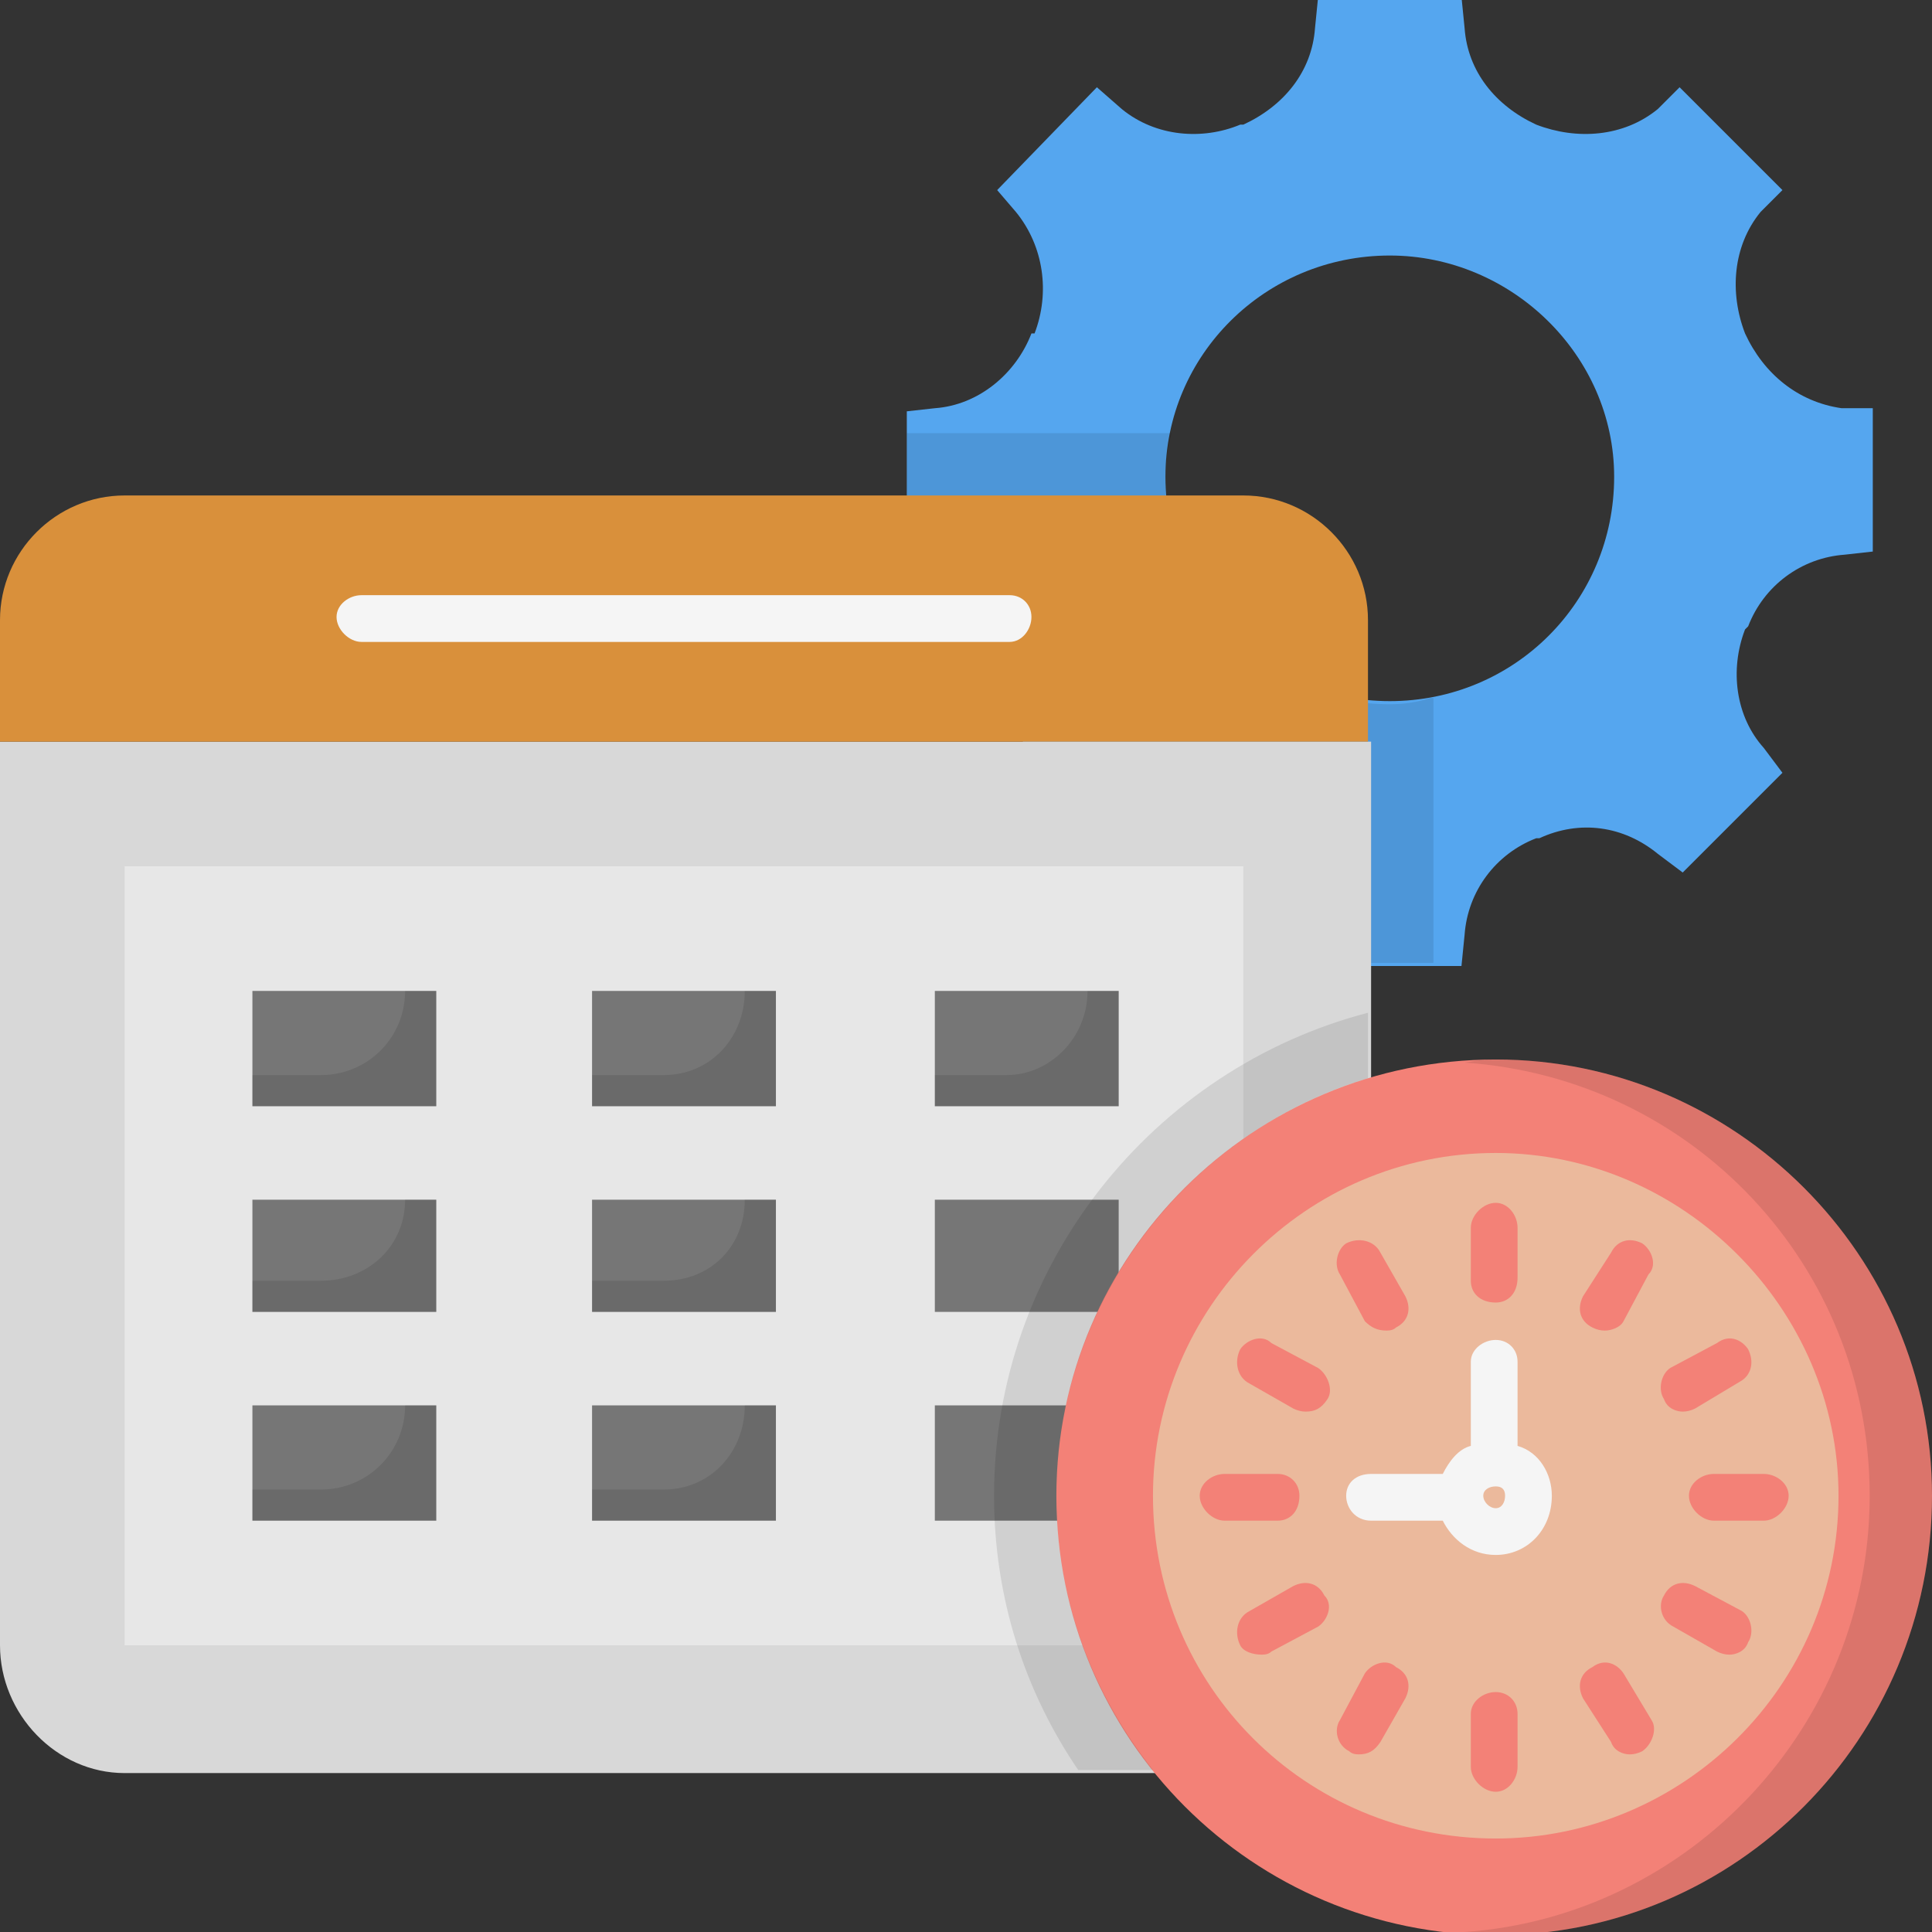
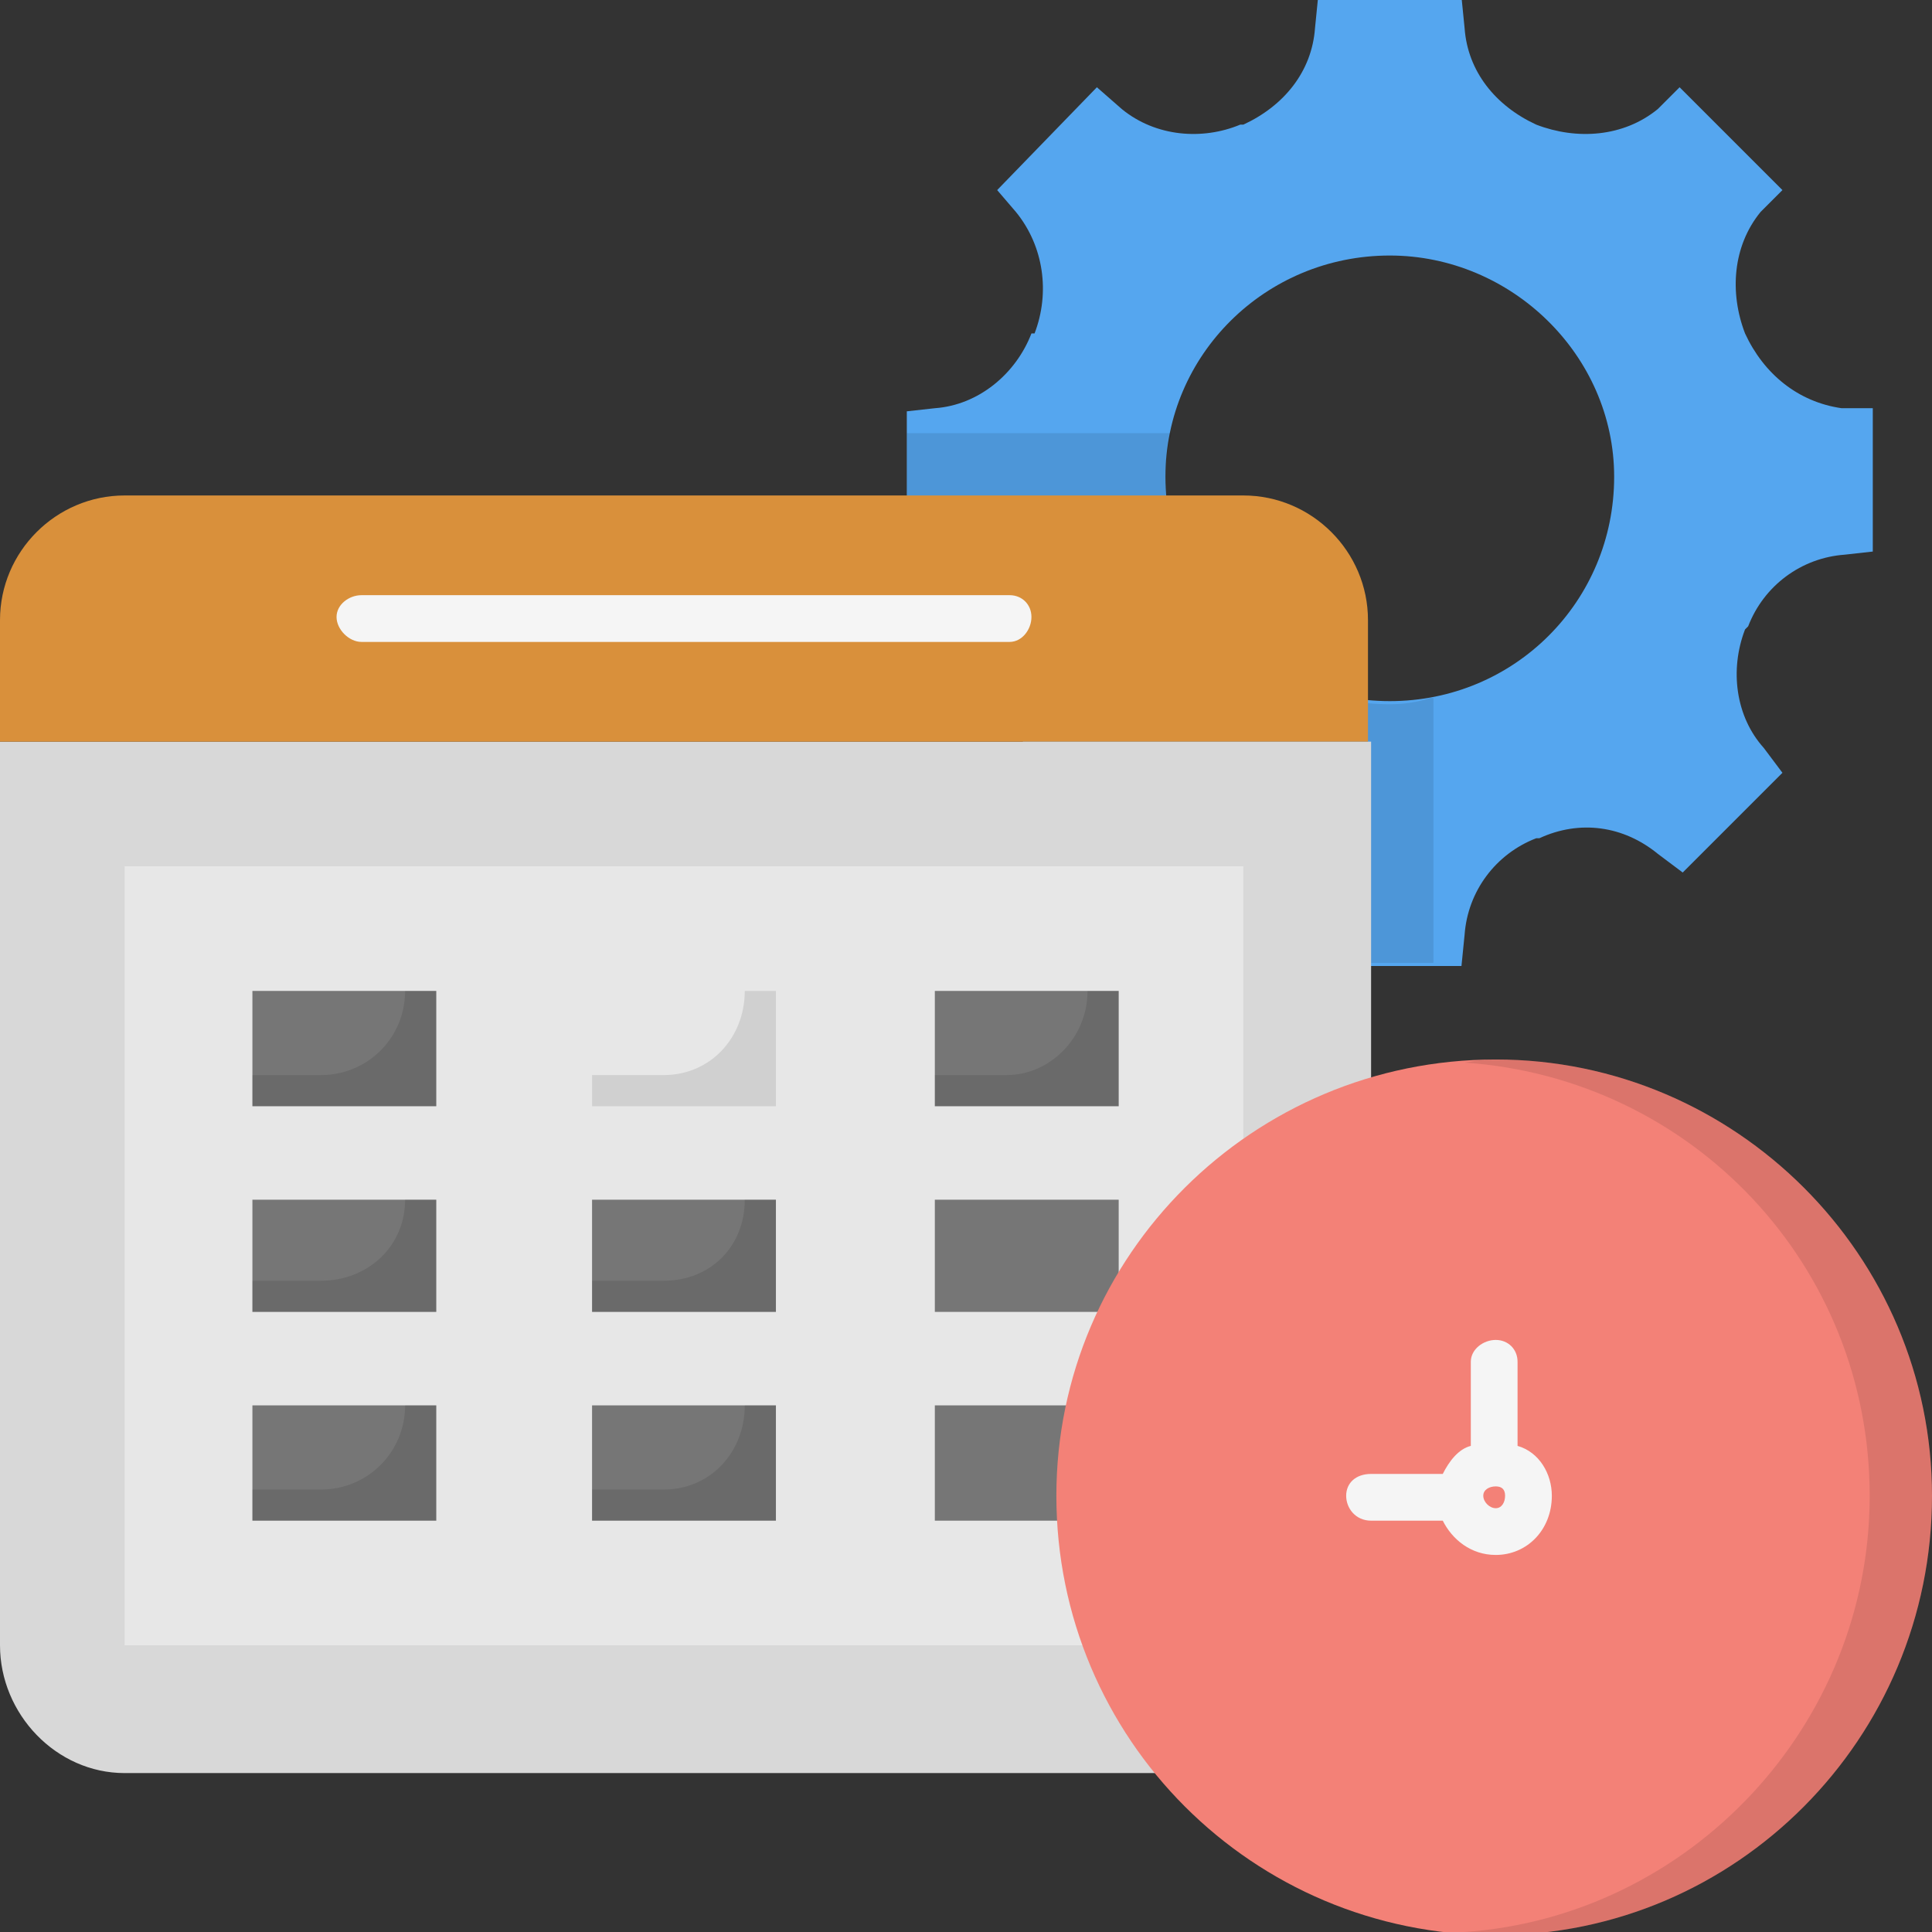
<svg xmlns="http://www.w3.org/2000/svg" version="1.2" viewBox="0 0 62 62" width="70" height="70">
  <rect x="0" y="0" width="62" height="62" fill="#333333" stroke="none" />
  <title>Appointment Management-svg</title>
  <style>
		.s0 { fill: #55a6ef } 
		.s1 { opacity: .1;fill: #000000 } 
		.s2 { fill: #d8d8d8 } 
		.s3 { fill: #e7e7e7 } 
		.s4 { fill: #d9903b } 
		.s5 { fill: #767676 } 
		.s6 { fill: #f5f5f5 } 
		.s7 { fill: #f38177 } 
		.s8 { fill: #ebb99c } 
	</style>
  <g>
    <g>
      <path fill-rule="evenodd" class="s0" d="m60.1 13.1v4.6l-0.9 0.1c-1.4 0.1-2.6 1-3.1 2.3q-0.1 0.1-0.1 0.1c-0.5 1.3-0.3 2.8 0.6 3.8l0.6 0.8-3.2 3.2-0.8-0.6c-1.1-0.9-2.5-1.1-3.8-0.5q-0.1 0-0.1 0c-1.3 0.5-2.2 1.7-2.3 3.1l-0.1 1h-4.6l-0.1-1c-0.1-1.4-1-2.6-2.3-3.1q0 0-0.1 0c-1.2-0.6-2.7-0.4-3.8 0.5l-0.8 0.6-3.2-3.2 0.6-0.7c0.9-1.1 1.1-2.6 0.6-3.9q-0.1 0-0.1-0.1c-0.5-1.3-1.7-2.2-3.1-2.3l-0.9-0.1v-4.5l0.9-0.1c1.4-0.1 2.6-1.1 3.1-2.4q0 0 0.1 0c0.5-1.3 0.3-2.8-0.6-3.9l-0.6-0.7 3.2-3.3 0.8 0.7c1.1 0.9 2.6 1 3.8 0.5q0.1 0 0.1 0c1.3-0.6 2.2-1.7 2.3-3.1l0.1-1h4.6l0.1 1c0.1 1.4 1 2.5 2.3 3.1q0 0 0 0c1.3 0.5 2.8 0.4 3.9-0.5l0.7-0.7 3.3 3.3-0.7 0.7c-0.9 1.1-1 2.6-0.5 3.9q0 0 0 0c0.6 1.3 1.7 2.2 3.1 2.4zm-8.3 2.2c0-3.9-3.3-7.1-7.2-7.1-4 0-7.2 3.2-7.2 7.1 0 4 3.2 7.2 7.2 7.2 4 0 7.2-3.2 7.2-7.2z" />
      <path class="s1" d="m45.9 22.4q-0.6 0.2-1.3 0.2c-4 0-7.2-3.2-7.2-7.2q0-0.8 0.2-1.5h-8.5v3.8l1 0.1c1.3 0.1 2.5 1 3 2.3q0.1 0 0.1 0.1c0.5 1.3 0.3 2.8-0.6 3.8l-0.6 0.8 3.3 3.2 0.7-0.6c1.1-0.9 2.6-1.1 3.9-0.5q0 0 0 0c1.3 0.5 2.2 1.7 2.3 3.1l0.1 0.9h3.7v-8.5z" />
      <path class="s2" d="m0 23.8v29c0 2.2 1.8 4.1 4 4.1h35.9c2.2 0 4.1-1.8 4.1-4.1v-29z" />
      <path class="s3" d="m4 27.8h35.9v25h-35.9z" />
      <path class="s4" d="m39.9 15.9h-35.9c-2.2 0-4 1.8-4 4v3.9h43.9v-3.9c0-2.2-1.8-4-4-4z" />
      <g>
        <path class="s5" d="m8.1 31.8h5.9v3.7h-5.9z" />
-         <path class="s5" d="m19 31.8h5.9v3.7h-5.9z" />
        <path class="s5" d="m30 31.8h5.9v3.7h-5.9z" />
        <path class="s5" d="m8.1 38.5h5.9v3.6h-5.9z" />
        <path class="s5" d="m19 38.5h5.9v3.6h-5.9z" />
        <path class="s5" d="m30 38.5h5.9v3.6h-5.9z" />
-         <path class="s5" d="m8.1 45.1h5.9v3.7h-5.9z" />
+         <path class="s5" d="m8.1 45.1h5.9v3.7h-5.9" />
        <path class="s5" d="m19 45.1h5.9v3.7h-5.9z" />
        <path class="s5" d="m30 45.1h5.9v3.7h-5.9z" />
      </g>
      <g>
        <path class="s6" d="m32.4 20.6h-20.8c-0.4 0-0.8-0.4-0.8-0.8 0-0.4 0.4-0.7 0.8-0.7h20.8c0.4 0 0.7 0.3 0.7 0.7 0 0.4-0.3 0.8-0.7 0.8z" />
      </g>
      <path class="s7" d="m48 62.1c-7.8 0-14.1-6.3-14.1-14.1 0-7.7 6.3-14 14.1-14 7.7 0 14 6.3 14 14 0 7.8-6.3 14.1-14 14.1z" />
      <path class="s1" d="m48 34q-0.5 0-1 0.1c7.3 0.5 13 6.5 13 13.9 0 7.4-5.8 13.5-13 14q0.5 0.1 1 0.1c7.7 0 14-6.3 14-14.1 0-7.7-6.3-14-14-14z" />
-       <path class="s8" d="m48 59c-6.1 0-11-4.9-11-11 0-6 4.9-11 11-11 6 0 11 5 11 11 0 6.1-5 11-11 11z" />
      <g>
        <path fill-rule="evenodd" class="s6" d="m49.8 48c0 1.1-0.8 1.9-1.8 1.9-0.8 0-1.4-0.5-1.7-1.1h-2.3c-0.5 0-0.8-0.4-0.8-0.8 0-0.4 0.3-0.7 0.8-0.7h2.3c0.2-0.4 0.5-0.8 0.9-0.9v-2.7c0-0.4 0.4-0.7 0.8-0.7 0.4 0 0.7 0.3 0.7 0.7v2.7c0.7 0.2 1.1 0.9 1.1 1.6zm-1.5 0c0-0.2-0.1-0.3-0.3-0.3-0.2 0-0.4 0.1-0.4 0.3 0 0.2 0.2 0.4 0.4 0.4 0.2 0 0.3-0.2 0.3-0.4z" />
        <g>
          <path class="s7" d="m48 41.8c0.4 0 0.7-0.3 0.7-0.8v-1.6c0-0.4-0.3-0.8-0.7-0.8-0.4 0-0.8 0.4-0.8 0.8v1.7c0 0.4 0.3 0.7 0.8 0.7z" />
          <path class="s7" d="m48 54.3c-0.4 0-0.8 0.3-0.8 0.7v1.7c0 0.4 0.4 0.8 0.8 0.8 0.4 0 0.7-0.4 0.7-0.8v-1.7c0-0.4-0.3-0.7-0.7-0.7z" />
          <path class="s7" d="m43.8 42.4c0.2 0.2 0.4 0.3 0.7 0.3q0.2 0 0.3-0.1c0.4-0.2 0.5-0.6 0.3-1l-0.8-1.4c-0.2-0.4-0.7-0.5-1.1-0.3-0.3 0.2-0.4 0.7-0.2 1z" />
          <path class="s7" d="m52.1 53.7c-0.2-0.3-0.6-0.5-1-0.2-0.4 0.2-0.5 0.6-0.3 1l0.9 1.4c0.1 0.3 0.4 0.4 0.6 0.4q0.2 0 0.4-0.1c0.3-0.2 0.5-0.7 0.3-1z" />
          <path class="s7" d="m42.3 43.9l-1.5-0.8c-0.3-0.3-0.8-0.1-1 0.2-0.2 0.4-0.1 0.9 0.3 1.1l1.4 0.8q0.2 0.1 0.4 0.1c0.3 0 0.5-0.1 0.7-0.4 0.2-0.3 0-0.8-0.3-1z" />
          <path class="s7" d="m55.9 51.7l-1.5-0.8c-0.4-0.2-0.8-0.1-1 0.3-0.2 0.3-0.1 0.8 0.3 1l1.4 0.8q0.2 0.1 0.4 0.1c0.2 0 0.5-0.1 0.6-0.4 0.2-0.3 0.1-0.8-0.2-1z" />
          <path class="s7" d="m41.7 48c0-0.4-0.3-0.7-0.7-0.7h-1.7c-0.4 0-0.8 0.3-0.8 0.7 0 0.4 0.4 0.8 0.8 0.8h1.7c0.4 0 0.7-0.3 0.7-0.8z" />
          <path class="s7" d="m56.6 47.3h-1.6c-0.4 0-0.8 0.3-0.8 0.7 0 0.4 0.4 0.8 0.8 0.8h1.6c0.4 0 0.8-0.4 0.8-0.8 0-0.4-0.4-0.7-0.8-0.7z" />
          <path class="s7" d="m41.5 50.9l-1.4 0.8c-0.4 0.2-0.5 0.7-0.3 1.1 0.1 0.2 0.4 0.3 0.7 0.3q0.2 0 0.3-0.1l1.5-0.8c0.3-0.2 0.5-0.7 0.2-1-0.2-0.4-0.6-0.5-1-0.3z" />
          <path class="s7" d="m54 45.3q0.2 0 0.4-0.1l1.5-0.9c0.3-0.2 0.4-0.6 0.2-1-0.2-0.3-0.6-0.5-1-0.2l-1.5 0.8c-0.3 0.2-0.4 0.7-0.2 1 0.1 0.3 0.4 0.4 0.6 0.4z" />
          <path class="s7" d="m44.8 53.5c-0.3-0.3-0.8-0.1-1 0.2l-0.8 1.5c-0.2 0.3-0.1 0.8 0.3 1q0.1 0.1 0.3 0.1c0.3 0 0.5-0.1 0.7-0.4l0.8-1.4c0.2-0.4 0.1-0.8-0.3-1z" />
          <path class="s7" d="m52.7 39.9c-0.4-0.2-0.8-0.1-1 0.3l-0.9 1.4c-0.2 0.4-0.1 0.8 0.3 1q0.2 0.1 0.4 0.1c0.2 0 0.5-0.1 0.6-0.3l0.8-1.5c0.3-0.3 0.1-0.8-0.2-1z" />
        </g>
      </g>
-       <path class="s1" d="m33.9 48c0-6.3 4.3-11.7 10-13.4v-2.1c-6.9 1.8-12 8.1-12 15.5 0 3.3 1 6.3 2.7 8.8h2.4c-1.9-2.4-3.1-5.4-3.1-8.8z" />
      <path class="s1" d="m13 45.1c0 1.5-1.2 2.7-2.7 2.7h-2.2v1h5.9v-3.7z" />
      <path class="s1" d="m13 38.5c0 1.5-1.2 2.6-2.7 2.6h-2.2v1h5.9v-3.6z" />
      <path class="s1" d="m13 31.8c0 1.5-1.2 2.7-2.7 2.7h-2.2v1h5.9v-3.7z" />
      <path class="s1" d="m23.9 45.1c0 1.5-1.1 2.7-2.6 2.7h-2.3v1h5.9v-3.7z" />
      <path class="s1" d="m23.9 38.5c0 1.5-1.1 2.6-2.6 2.6h-2.3v1h5.9v-3.6z" />
      <path class="s1" d="m23.9 31.8c0 1.5-1.1 2.7-2.6 2.7h-2.3v1h5.9v-3.7z" />
      <path class="s1" d="m34.9 31.8c0 1.5-1.2 2.7-2.6 2.7h-2.3v1h5.9v-3.7z" />
    </g>
  </g>
</svg>